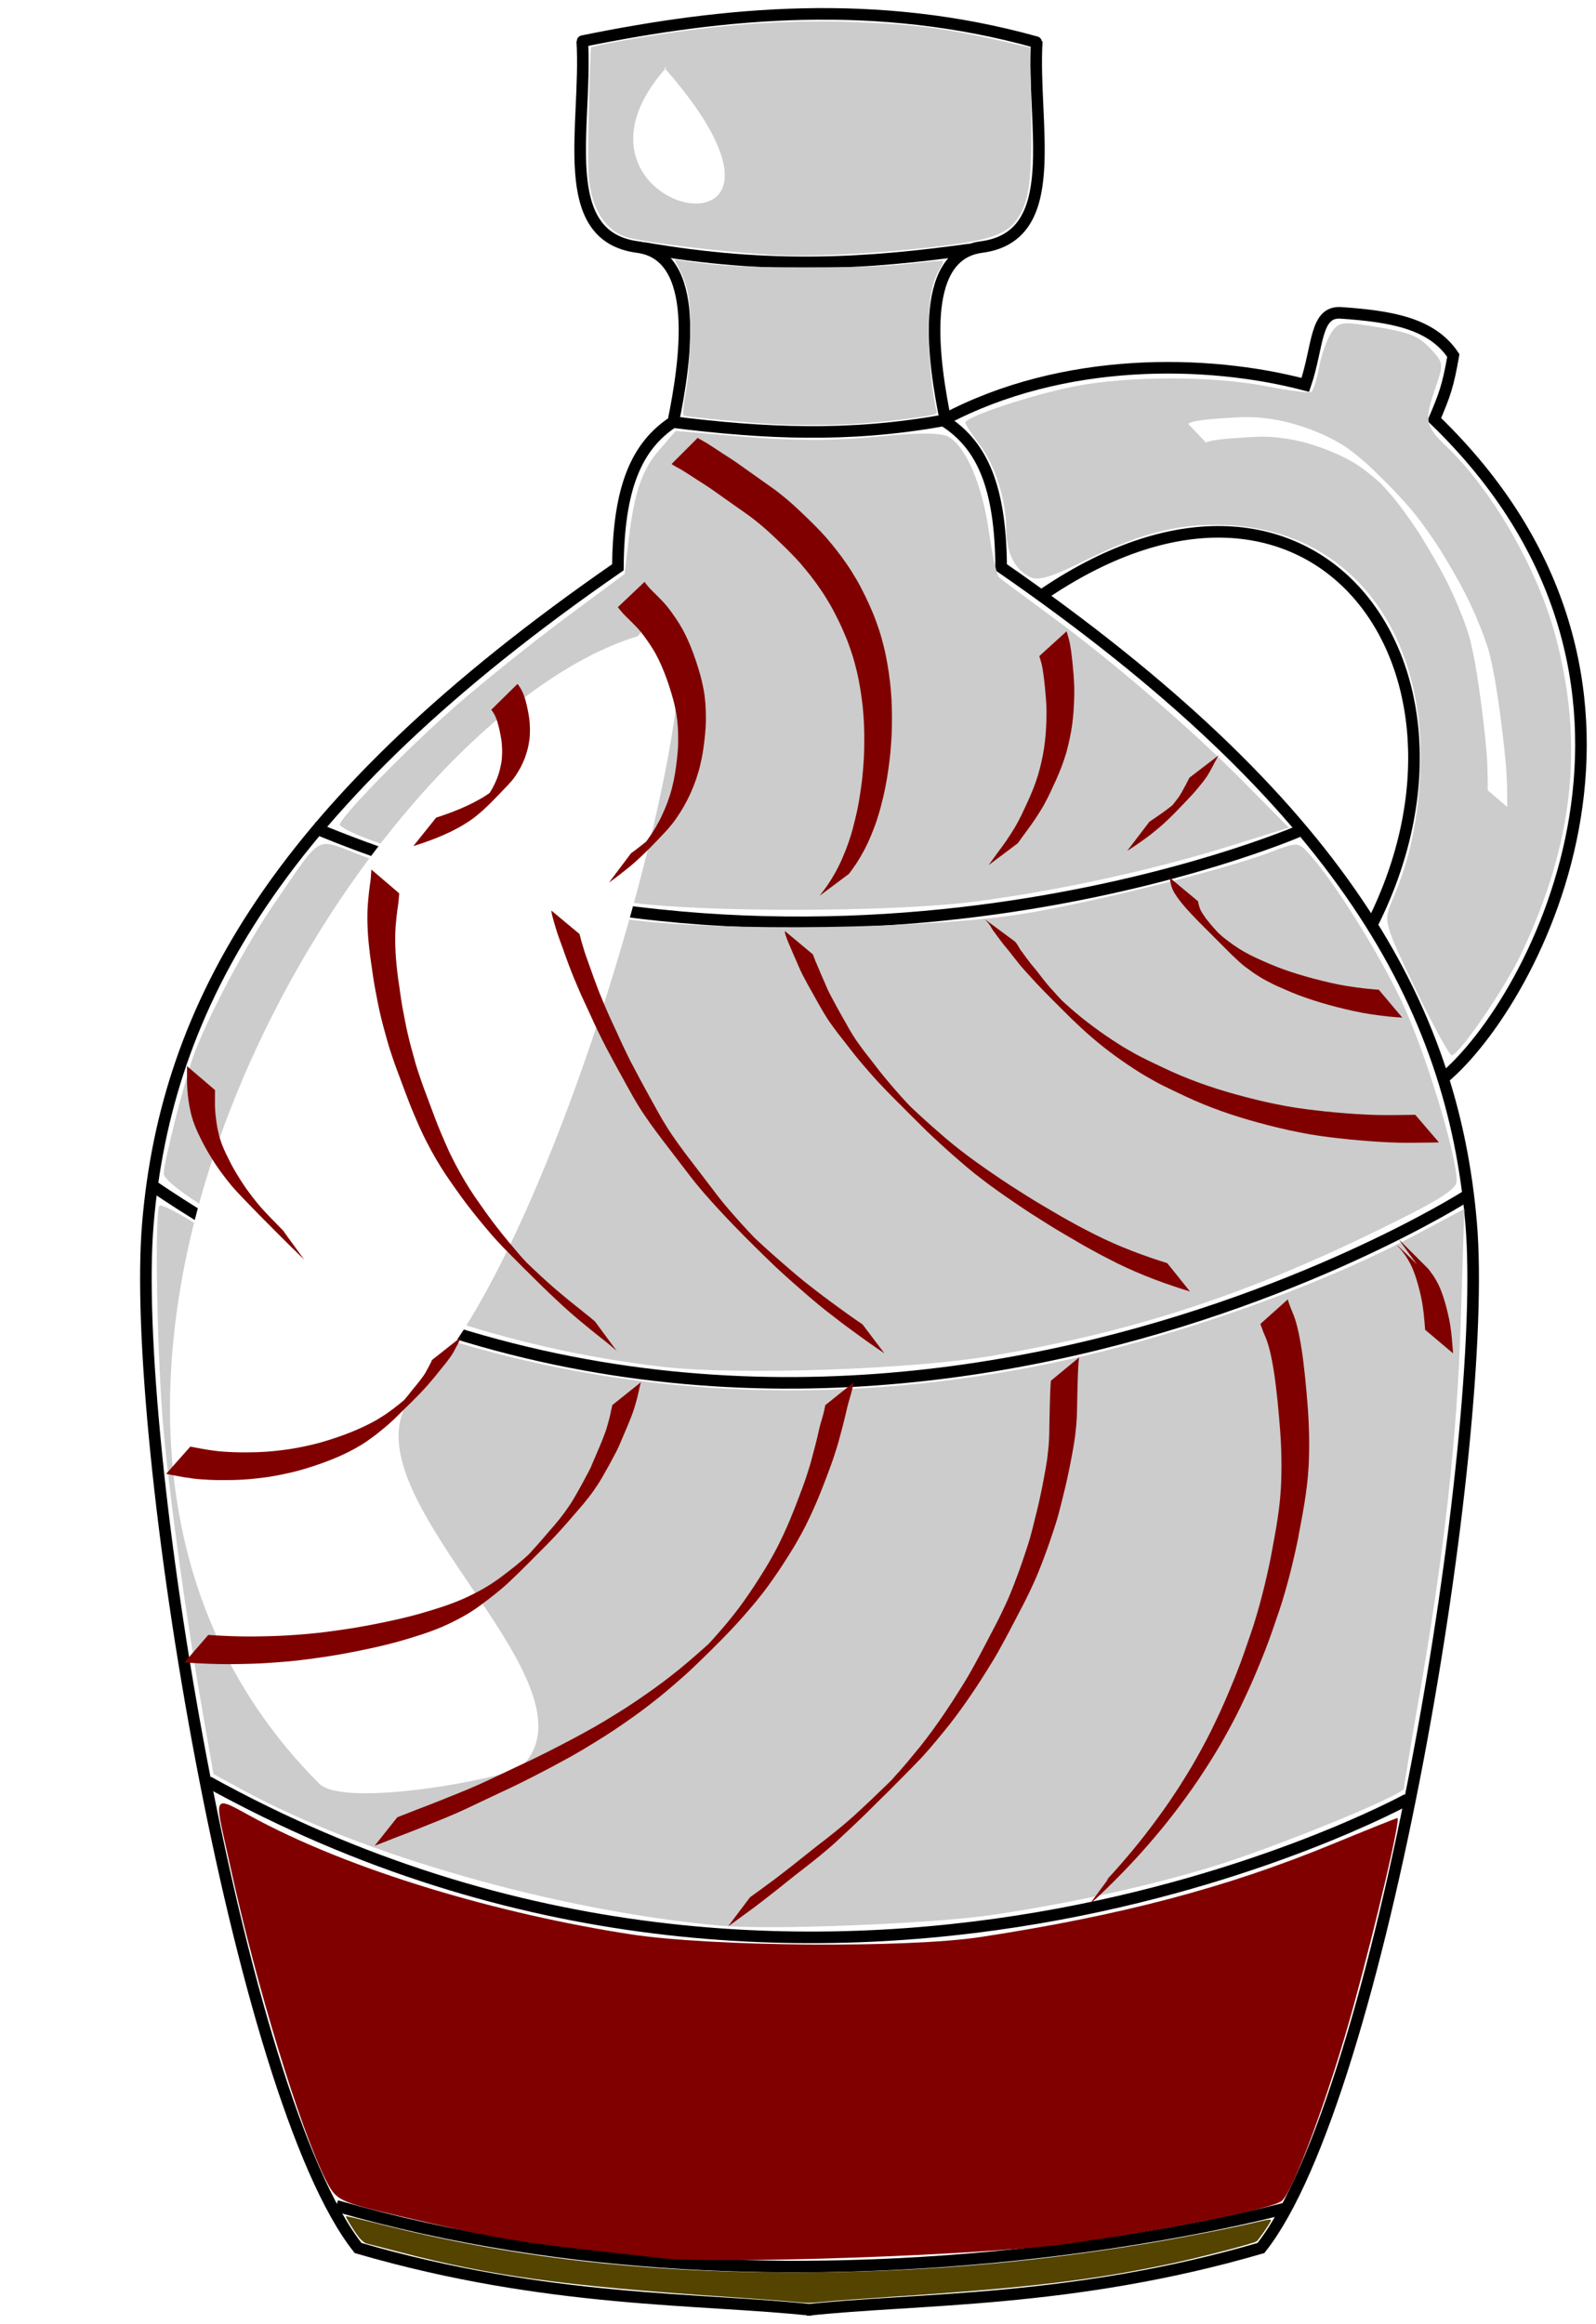
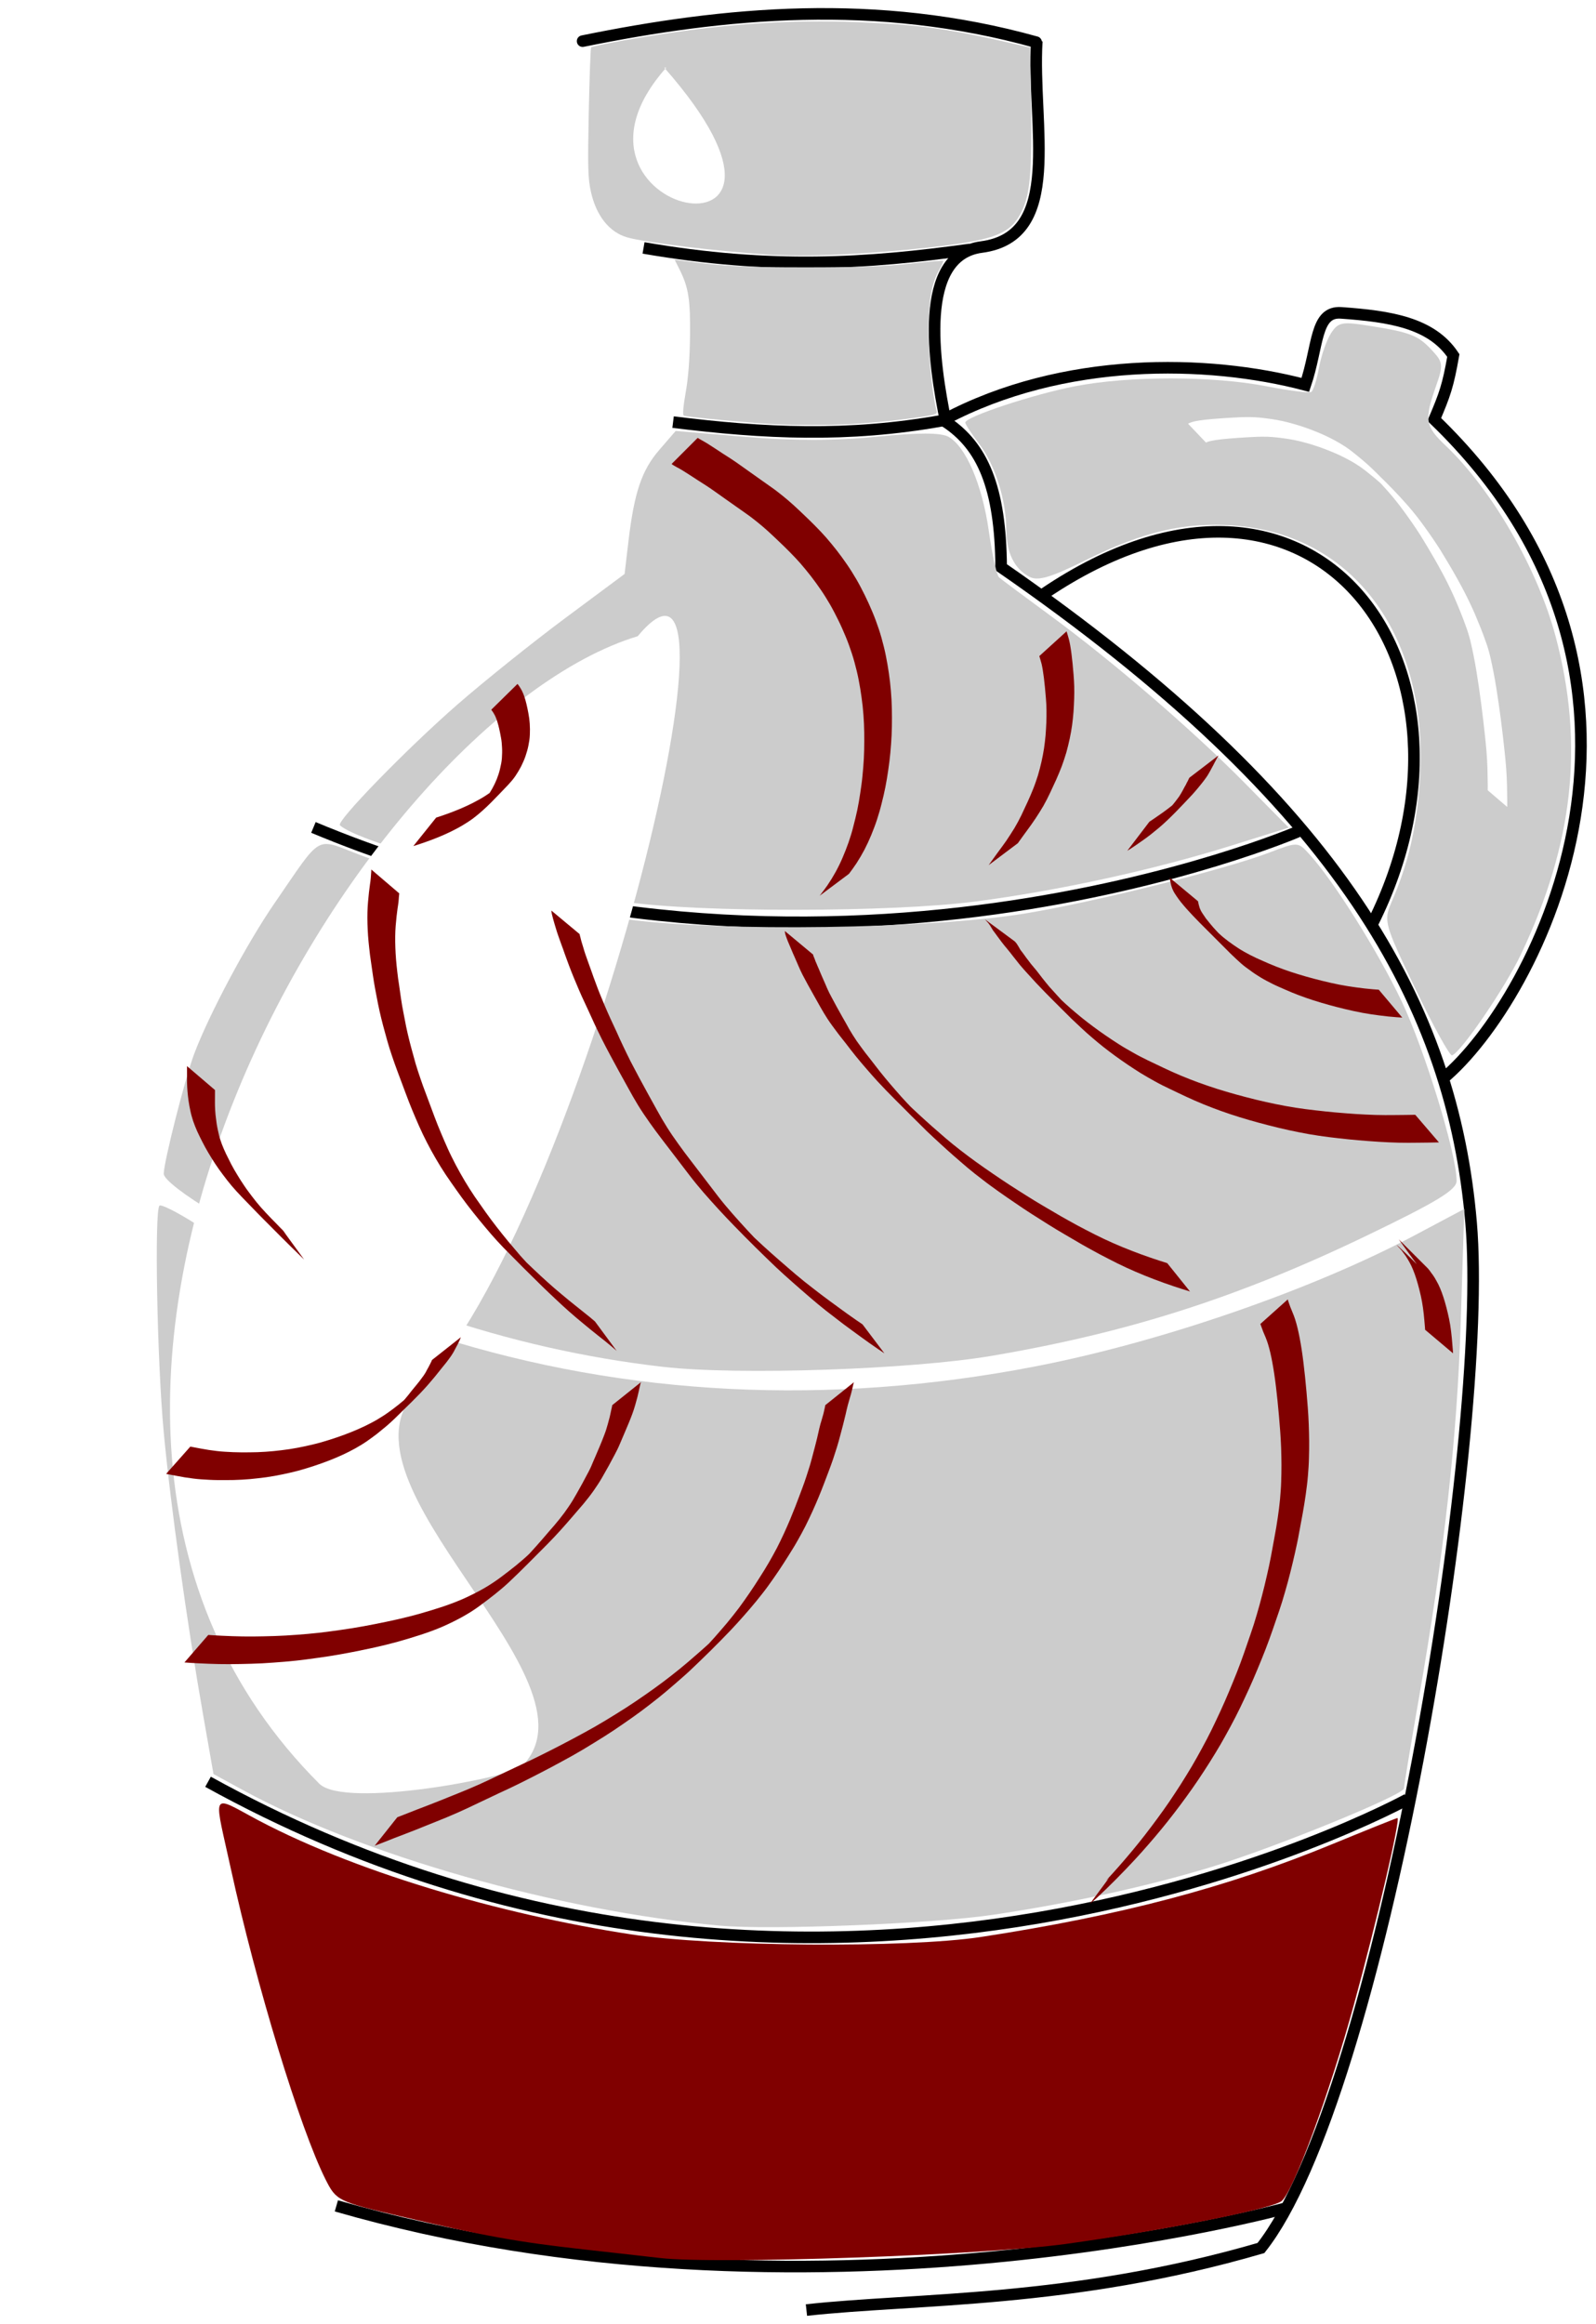
<svg xmlns="http://www.w3.org/2000/svg" version="1.1" viewBox="0 0 137.79 200.51">
  <defs>
    <filter id="c" x="-.318" y="-.138" width="1.635" height="1.275" color-interpolation-filters="sRGB">
      <feGaussianBlur stdDeviation="5.824" />
    </filter>
    <filter id="b" color-interpolation-filters="sRGB">
      <feGaussianBlur stdDeviation="0.918" />
    </filter>
    <filter id="a" x="-.439" y="-.133" width="1.879" height="1.266" color-interpolation-filters="sRGB">
      <feGaussianBlur stdDeviation="0.496" />
    </filter>
  </defs>
  <g transform="translate(-270.44 -135.97)">
    <g fill="none" stroke="#000" stroke-width="1px">
-       <path d="m320.71 139.51c0.437 7.316-2.355 16.844 4.78 17.776 5.512 0.72 4.133 9.919 3.077 15.081-3.157 2.083-4.729 5.625-4.782 12.548-29.44 20.349-38.978 37.93-40.572 56.556-1.595 18.626 7.818 75.441 18.145 88.456 16.419 4.78 29.743 4.312 39.176 5.353" />
      <path d="m359.95 139.51c-0.437 7.316 2.355 16.844-4.78 17.776-5.512 0.72-4.133 9.919-3.077 15.081 3.157 2.083 4.729 5.625 4.782 12.548 29.44 20.349 38.978 37.93 40.572 56.556 1.595 18.626-7.818 75.441-18.145 88.456-16.419 4.78-29.805 4.312-39.238 5.353" />
    </g>
    <path d="m320.74 139.52c12.238-2.494 25.384-3.754 39.151 0.087" fill="none" stroke="#000" stroke-linecap="round" stroke-width="1px" />
    <path d="m351.98 172.16c10.225-5.431 22.688-5.211 31.155-2.983 1.14-3.369 0.821-6.373 3.089-6.213 4.261 0.301 7.804 0.865 9.689 3.68-0.465 2.642-0.738 3.368-1.647 5.517 23.305 22.453 8.848 50.127 0.767 56.861" fill="none" stroke="#000" stroke-width="1px" />
    <path d="m360.62 187.17c23.318-15.74 39.354 6.398 28.347 28.411" fill="none" stroke="#000" stroke-width="1px" />
    <path d="m326 157.36c11.019 1.905 19.272 1.363 28.202 0.131" fill="none" stroke="#000" stroke-width="1px" />
    <path d="m328.55 172.39c7.832 0.969 15.073 1.334 23.234-0.126" fill="none" stroke="#000" stroke-width="1px" />
    <path d="m299.48 326.29c40.525 11.696 82.159 0.149 82.159 0.149" fill="none" stroke="#000" stroke-width="1px" />
    <path d="m297.5 207.36c43.571 18.214 85 0.357 85 0.357" fill="none" stroke="#000" stroke-width="1px" />
-     <path d="m283.47 238.18c55.558 37.881 113.52 1.01 113.52 1.01" fill="none" stroke="#000" stroke-width="1px" />
    <path d="m288.4 289.7c53.033 29.294 103.54 1.515 103.54 1.515" fill="none" stroke="#000" stroke-width="1px" />
    <path d="m392.65 221.31c-2.675-5.579-2.765-5.895-2.1-7.436 1.486-3.445 2.161-6.323 2.45-10.448 0.872-12.44-5.606-21.363-16.052-22.111-4.269-0.305-7.747 0.505-12.737 2.969-3.097 1.529-4.168 1.844-4.913 1.445-1.3-0.695-1.986-2.115-1.989-4.116-4e-3 -2.508-0.958-5.518-2.32-7.323-0.667-0.884-1.213-1.72-1.213-1.858 0-0.499 5.899-2.449 9.515-3.145 4.638-0.892 11.872-0.888 16.497 0.011 1.945 0.378 3.68 0.599 3.857 0.492 0.177-0.107 0.478-1.049 0.669-2.094 0.191-1.045 0.656-2.38 1.033-2.966 0.616-0.957 0.951-1.025 3.268-0.658 3.587 0.567 4.248 0.823 5.447 2.112 0.977 1.05 1 1.267 0.34 3.148-1.008 2.872-0.918 3.416 0.842 5.082 3.995 3.783 7.951 10.643 9.503 16.48 2.475 9.308 1.538 17.875-3.002 27.43-1.367 2.876-5.18 8.457-5.944 8.699-0.196 0.062-1.614-2.509-3.151-5.714z" fill="#ccc" />
    <path d="m324.48 213.79c-9.186-1.354-23.053-5.071-24.693-6.62-0.344-0.324 5.814-6.643 10.176-10.442 2.312-2.013 6.497-5.365 9.302-7.449l5.099-3.788 0.328-2.778c0.502-4.258 1.147-6.169 2.679-7.94l1.403-1.621 6.061 0.51c4.133 0.348 7.721 0.344 11.28-0.013 3.565-0.357 5.525-0.359 6.186-6e-3 1.508 0.807 2.938 4.13 3.509 8.152 0.287 2.021 0.685 3.817 0.885 3.992s2.183 1.651 4.405 3.28c5.436 3.985 12.324 9.916 16.867 14.524l3.735 3.788-4.96 1.55c-6.709 2.097-14.92 3.889-22.107 4.825-7.188 0.936-23.899 0.955-30.152 0.033z" fill="#ccc" />
    <path d="m327.76 253.91c-13.441-1.53-26.473-5.984-38.765-13.249-2.613-1.544-4.419-2.941-4.419-3.417 0-0.997 1.85-8.282 2.625-10.339 1.293-3.43 4.559-9.552 6.933-12.996 4.212-6.109 3.436-5.675 7.43-4.158 5.441 2.066 15.991 4.602 23.063 5.543 8.143 1.084 26.051 0.827 34.195-0.491 5.866-0.949 17.307-3.793 21.182-5.265 2.488-0.945 2.496-0.945 3.475 0.128 2.111 2.315 5.909 8.363 7.97 12.693 1.996 4.194 4.748 13.172 4.748 15.492 0 0.774-1.662 1.788-7.702 4.698-11.093 5.344-20.606 8.394-32.451 10.404-6.96 1.181-21.875 1.685-28.284 0.955z" fill="#ccc" />
    <path d="m332.56 302.11c-13.956-1.276-30.839-6.075-41.164-11.702l-2.525-1.376-0.886-5.049c-1.416-8.071-2.831-18.222-3.414-24.491-0.568-6.103-0.81-19.053-0.364-19.498 0.143-0.144 1.588 0.588 3.21 1.626 4.502 2.88 15.535 7.997 20.9 9.693 16.198 5.122 33.651 5.991 51.441 2.562 10.858-2.093 23.957-6.616 32.858-11.345l4.244-2.255-0.306 9.733c-0.315 10.025-1.42 19.933-3.63 32.576-0.697 3.989-1.268 7.445-1.268 7.681 0 0.57-11.254 5.158-16.7 6.808-5.46 1.654-11.985 3.082-18.711 4.095-5.196 0.782-19.299 1.343-23.684 0.943z" fill="#ccc" />
    <path d="m325.5 190.86c-24.134 7.328-59.775 66.725-27.5 99 2.203 2.203 16.563-0.563 17.5-1.5 7.42-7.42-17.064-24.436-9-32.5 14.049-14.049 29.9-78.08 19-65z" fill="#fff" filter="url(#c)" />
    <path d="m327.44 330.79c-0.977-0.115-3.947-0.45-6.599-0.744-5.715-0.633-8.556-1.147-15.877-2.869-5.32-1.252-5.497-1.339-6.41-3.152-2.213-4.396-5.987-16.766-8.187-26.837-1.371-6.275-1.77-6.439 1.553-4.608 8.797 4.847 21.82 8.57 32.981 10.282 6.96 1.068 23.9 1.198 30.203 0.232 12.133-1.859 21.241-4.263 30.354-8.012 3.014-1.24 5.547-2.254 5.629-2.254 0.295 0-1.791 8.94-3.76 16.108-2.106 7.669-5.235 16.154-6.25 16.947-0.871 0.681-10.189 2.529-18.612 3.691-7.022 0.969-30.271 1.776-35.025 1.215z" fill="#800000" />
-     <path d="m338.74 334.55c-0.556-0.056-3.169-0.247-5.808-0.426-13.875-0.937-20.162-1.805-28.095-3.877-1.354-0.354-2.591-0.671-2.748-0.705-0.157-0.034-0.448-0.269-0.646-0.521-0.45-0.571-1.197-1.782-1.135-1.839 0.025-0.023 1.353 0.288 2.95 0.692 11.15 2.821 22.542 4.159 35.44 4.16 10.776 1e-3 20.142-0.755 30.662-2.477 2.854-0.467 7.499-1.371 9.621-1.873 1.001-0.236 1.241-0.26 1.186-0.117-0.106 0.275-1.036 1.618-1.236 1.784-0.212 0.176-4.857 1.383-7.401 1.922-6.651 1.411-12.308 2.086-23.854 2.844-2.654 0.174-5.353 0.373-5.998 0.44-1.301 0.137-1.491 0.137-2.94-9e-3z" fill="#540" />
    <path d="m337.55 172.58c-1.955-0.078-7.899-0.632-8.084-0.753-0.099-0.065-0.03-0.864 0.171-1.984 0.224-1.246 0.35-2.863 0.375-4.821 0.04-3.187-0.123-4.242-0.894-5.781l-0.436-0.871 0.773 0.108c3.323 0.463 5.243 0.562 10.773 0.556 4.575-5e-3 6.749-0.083 8.819-0.318 1.511-0.171 2.78-0.279 2.82-0.239 0.04 0.04-0.088 0.345-0.285 0.678-0.711 1.206-0.984 2.748-0.976 5.511 7e-3 2.2 0.361 5.604 0.708 6.805 0.07 0.243-0.258 0.333-2.109 0.58-4.032 0.539-7.502 0.696-11.656 0.53z" fill="#ccc" />
    <path d="m336.75 157.94c-4.484-0.298-10.613-1.048-12.15-1.486-1.548-0.441-2.682-1.859-3.143-3.933-0.258-1.161-0.283-2.078-0.186-6.856 0.062-3.034 0.153-5.557 0.203-5.607 0.121-0.121 3.039-0.673 5.901-1.115 6.071-0.938 11.517-1.28 16.964-1.066 5.209 0.205 7.781 0.54 12.604 1.638l2.425 0.552 0.069 3.682c0.138 7.335-0.036 9.212-1.007 10.869-0.935 1.596-2.462 2.124-7.841 2.712-5.364 0.587-10.672 0.82-13.839 0.61z" fill="#ccc" />
    <path d="m310.23 251.34c-0.034 0.095-0.08 0.185-0.115 0.28-0.054 0.122-0.113 0.243-0.175 0.361-0.076 0.15-0.157 0.297-0.239 0.444-0.087 0.187-0.198 0.359-0.312 0.53-0.134 0.188-0.267 0.378-0.411 0.559-0.162 0.197-0.317 0.4-0.481 0.595-0.178 0.214-0.348 0.434-0.522 0.651-0.192 0.228-0.388 0.453-0.58 0.682-0.892 1.021-1.902 1.948-2.856 2.9-0.24 0.232-0.486 0.457-0.74 0.673-0.269 0.225-0.539 0.448-0.813 0.666-0.292 0.222-0.589 0.44-0.89 0.649-0.318 0.22-0.651 0.417-0.987 0.607-0.356 0.2-0.722 0.379-1.091 0.552-0.389 0.181-0.786 0.344-1.186 0.501-0.419 0.164-0.845 0.312-1.272 0.455-0.446 0.147-0.896 0.285-1.349 0.41-0.454 0.123-0.913 0.223-1.373 0.321-0.464 0.1-0.932 0.178-1.401 0.248-0.467 0.06-0.934 0.117-1.402 0.16-0.468 0.043-0.938 0.065-1.407 0.08-0.468 6e-3 -0.936 0.012-1.404 6e-3 -0.473-3e-3 -0.944-0.035-1.416-0.065-0.471-0.031-0.939-0.1-1.406-0.169-0.464-0.077-0.924-0.171-1.387-0.256-0.078-0.015-0.155-0.031-0.233-0.046l2.09-2.353c0.077 0.015 0.154 0.03 0.23 0.044 0.459 0.086 0.916 0.178 1.377 0.248 0.46 0.066 0.921 0.127 1.386 0.152 0.467 0.028 0.935 0.053 1.403 0.053 0.465 1e-3 0.929-1e-3 1.393-0.015 0.465-0.019 0.929-0.045 1.392-0.092 0.464-0.048 0.928-0.102 1.389-0.171 0.464-0.074 0.927-0.157 1.386-0.26 0.455-0.101 0.91-0.204 1.358-0.333 0.449-0.131 0.895-0.269 1.337-0.421 0.423-0.146 0.845-0.298 1.26-0.467 0.395-0.161 0.787-0.329 1.171-0.515 0.363-0.178 0.724-0.362 1.072-0.568 0.33-0.196 0.654-0.4 0.965-0.626 0.296-0.215 0.592-0.43 0.875-0.662 0.27-0.222 0.542-0.443 0.803-0.675 0.247-0.223 0.492-0.449 0.729-0.683-3.8 3.802-2.363 2.399-1.546 1.529 0.196-0.224 0.381-0.457 0.582-0.677 0.181-0.211 0.355-0.427 0.521-0.649 0.162-0.196 0.324-0.391 0.484-0.589 0.142-0.18 0.292-0.353 0.42-0.544 0.121-0.158 0.24-0.32 0.337-0.494 0.073-0.15 0.154-0.296 0.238-0.44 0.059-0.118 0.121-0.233 0.18-0.35 0.05-0.085 0.081-0.18 0.123-0.268l2.493-1.966z" fill="#800000" />
    <path d="m325.78 255.22c-0.047 0.097-0.061 0.203-0.085 0.307-0.041 0.144-0.066 0.291-0.098 0.437-0.041 0.185-0.086 0.369-0.13 0.554-0.058 0.222-0.121 0.443-0.183 0.665-0.073 0.258-0.155 0.513-0.248 0.764-0.1 0.275-0.209 0.546-0.321 0.816-0.119 0.289-0.241 0.577-0.365 0.864-0.133 0.305-0.262 0.613-0.392 0.919-0.131 0.321-0.289 0.63-0.452 0.937-0.168 0.324-0.344 0.645-0.518 0.966-0.194 0.35-0.392 0.698-0.592 1.045-0.219 0.378-0.462 0.74-0.711 1.097-0.271 0.386-0.565 0.756-0.865 1.121-0.33 0.387-0.665 0.771-0.996 1.157-0.341 0.399-0.689 0.791-1.04 1.181-0.351 0.387-0.71 0.766-1.077 1.138-1.107 1.105-2.195 2.231-3.337 3.301-0.396 0.371-0.813 0.718-1.237 1.056-0.434 0.34-0.87 0.677-1.316 1.001-0.464 0.342-0.954 0.645-1.457 0.926-0.554 0.305-1.122 0.581-1.699 0.838-0.615 0.266-1.245 0.492-1.881 0.702-0.66 0.215-1.325 0.414-1.994 0.602-0.663 0.184-1.331 0.346-2.002 0.497-0.655 0.145-1.312 0.277-1.97 0.407-0.652 0.131-1.309 0.241-1.965 0.348-0.644 0.099-1.291 0.187-1.937 0.273-0.64 0.089-1.284 0.149-1.928 0.206-0.636 0.056-1.274 0.095-1.912 0.135-0.624 0.033-1.248 0.045-1.873 0.06-0.615 0.019-1.231 0.012-1.846 4e-3 -0.601-0.011-1.201-0.038-1.802-0.067-0.396-0.017-0.791-0.043-1.186-0.074l2.056-2.372c0.393 0.028 0.786 0.052 1.179 0.069 0.597 0.028 1.195 0.052 1.792 0.06 0.612 6e-3 1.225 9e-3 1.837-0.011 0.621-0.015 1.243-0.029 1.863-0.067 0.635-0.041 1.271-0.081 1.905-0.14 0.64-0.059 1.28-0.124 1.917-0.214 0.644-0.087 1.288-0.175 1.929-0.278 0.654-0.109 1.307-0.222 1.957-0.354 0.656-0.131 1.311-0.264 1.963-0.412 0.666-0.154 1.331-0.318 1.988-0.506 0.665-0.191 1.327-0.391 1.983-0.611 0.629-0.216 1.252-0.449 1.857-0.725 0.57-0.265 1.133-0.545 1.678-0.859 0.493-0.292 0.973-0.605 1.431-0.95 0.441-0.329 0.876-0.666 1.305-1.01 0.417-0.343 0.827-0.696 1.217-1.07 0.901-0.861 2.798-2.76-1.059 1.085 0.366-0.372 0.735-0.741 1.085-1.128 0.354-0.386 0.702-0.777 1.045-1.174 0.33-0.386 0.66-0.772 0.996-1.152 0.304-0.357 0.599-0.721 0.878-1.098 0.251-0.352 0.501-0.705 0.724-1.076 0.207-0.341 0.4-0.69 0.595-1.037 0.181-0.316 0.351-0.637 0.52-0.959 0.161-0.302 0.33-0.601 0.468-0.915 0.13-0.306 0.256-0.614 0.392-0.917 0.119-0.288 0.244-0.573 0.366-0.86 0.108-0.27 0.227-0.535 0.325-0.808 0.094-0.246 0.19-0.491 0.26-0.744 0.067-0.217 0.128-0.437 0.185-0.657 0.054-0.178 0.096-0.361 0.135-0.543 0.035-0.146 0.065-0.291 0.093-0.438 0.028-0.108 0.051-0.216 0.068-0.327l2.479-1.983z" fill="#800000" />
    <path d="m344.17 255.22c-0.047 0.097-0.061 0.203-0.085 0.307-0.039 0.143-0.066 0.289-0.102 0.433-0.042 0.192-0.101 0.379-0.156 0.568-0.063 0.228-0.132 0.455-0.194 0.683-0.072 0.266-0.127 0.536-0.19 0.804-0.067 0.295-0.144 0.588-0.217 0.882-0.083 0.315-0.164 0.63-0.25 0.945-0.086 0.335-0.181 0.668-0.282 0.999-0.11 0.343-0.218 0.686-0.332 1.027-0.12 0.352-0.249 0.701-0.38 1.05-0.135 0.362-0.275 0.722-0.411 1.083-0.142 0.378-0.295 0.751-0.447 1.125-0.167 0.406-0.344 0.808-0.525 1.209-0.194 0.428-0.397 0.852-0.606 1.273-0.216 0.429-0.447 0.849-0.684 1.266-0.249 0.447-0.522 0.881-0.794 1.315-0.279 0.445-0.564 0.887-0.856 1.323-0.298 0.441-0.603 0.877-0.915 1.308-0.325 0.448-0.672 0.879-1.02 1.31-0.349 0.428-0.713 0.844-1.076 1.26-0.376 0.429-0.761 0.849-1.153 1.263-1.123 1.176-2.284 2.316-3.465 3.433-0.433 0.407-0.887 0.791-1.333 1.183-0.458 0.404-0.929 0.794-1.403 1.179-0.487 0.389-0.982 0.768-1.48 1.143-0.512 0.378-1.032 0.746-1.558 1.106-0.549 0.386-1.111 0.754-1.677 1.113-0.596 0.372-1.193 0.742-1.795 1.103-0.601 0.36-1.214 0.7-1.831 1.032-0.601 0.337-1.215 0.649-1.825 0.97-0.6 0.314-1.207 0.615-1.813 0.919-0.598 0.302-1.208 0.58-1.816 0.862-0.6 0.284-1.199 0.571-1.8 0.853-0.588 0.287-1.182 0.561-1.779 0.827-0.597 0.265-1.201 0.513-1.808 0.754-0.598 0.245-1.199 0.482-1.798 0.722-0.595 0.236-1.195 0.461-1.793 0.69-0.577 0.228-1.149 0.464-1.732 0.676l1.952-2.457c0.579-0.218 1.15-0.454 1.728-0.676 0.597-0.229 1.196-0.453 1.789-0.693 0.599-0.24 1.2-0.478 1.798-0.722 0.604-0.244 1.204-0.494 1.798-0.762 0.595-0.269 1.186-0.548 1.775-0.83 0.6-0.284 1.199-0.57 1.801-0.851 0.607-0.281 1.212-0.565 1.808-0.867 0.604-0.304 1.21-0.605 1.808-0.921 0.61-0.318 1.218-0.639 1.821-0.971 0.613-0.335 1.222-0.677 1.819-1.04 0.6-0.364 1.197-0.733 1.789-1.109 0.564-0.364 1.121-0.737 1.67-1.123 0.522-0.364 1.04-0.732 1.548-1.115 0.495-0.377 0.989-0.756 1.471-1.151 0.471-0.389 0.939-0.781 1.396-1.187 0.447-0.391 0.896-0.779 1.323-1.191 0.215-0.204 0.429-0.409 0.641-0.615 0.071-0.069 0.281-0.277 0.211-0.207-4.115 4.132-2.422 2.428-1.773 1.775 0.392-0.412 0.783-0.824 1.159-1.251 0.365-0.413 0.726-0.831 1.083-1.251 0.35-0.427 0.697-0.856 1.028-1.297 0.317-0.425 0.621-0.861 0.921-1.298 0.298-0.431 0.583-0.871 0.862-1.314 0.274-0.429 0.546-0.86 0.801-1.301 0.236-0.415 0.474-0.829 0.693-1.253 0.213-0.416 0.417-0.837 0.613-1.262 0.182-0.397 0.36-0.796 0.529-1.198 0.155-0.37 0.304-0.744 0.451-1.118 0.14-0.359 0.271-0.722 0.411-1.081 0.131-0.346 0.262-0.692 0.385-1.042 0.12-0.338 0.225-0.68 0.335-1.021 0.108-0.325 0.206-0.654 0.291-0.987 0.083-0.314 0.17-0.627 0.249-0.942 0.079-0.29 0.147-0.583 0.221-0.875 0.064-0.269 0.122-0.538 0.184-0.808 0.056-0.23 0.115-0.46 0.189-0.685 0.048-0.187 0.104-0.372 0.159-0.558 0.033-0.144 0.074-0.286 0.099-0.432 0.028-0.108 0.051-0.216 0.068-0.327l2.479-1.983z" fill="#800000" />
-     <path d="m363.61 253.08c-0.022 0.104-0.034 0.209-0.044 0.314-0.015 0.157-0.024 0.315-0.033 0.473-0.012 0.209-0.021 0.418-0.029 0.628-0.01 0.256-0.018 0.511-0.026 0.767-9e-3 0.298-0.016 0.596-0.023 0.893-8e-3 0.336-0.015 0.672-0.021 1.008-5e-3 0.371-0.013 0.742-0.029 1.113-0.018 0.399-0.058 0.797-0.101 1.194-0.041 0.436-0.109 0.868-0.182 1.299-0.079 0.463-0.167 0.923-0.255 1.384-0.091 0.484-0.198 0.964-0.301 1.446-0.106 0.495-0.228 0.987-0.35 1.478-0.125 0.509-0.251 1.018-0.386 1.524-0.142 0.534-0.317 1.059-0.49 1.584-0.184 0.556-0.373 1.11-0.573 1.66-0.213 0.59-0.44 1.175-0.675 1.756-0.245 0.606-0.517 1.2-0.8 1.789-0.28 0.586-0.58 1.162-0.883 1.736-0.296 0.564-0.586 1.131-0.886 1.694-0.301 0.562-0.603 1.123-0.915 1.679-0.313 0.559-0.655 1.101-0.994 1.644-0.336 0.538-0.676 1.073-1.029 1.6-0.346 0.516-0.697 1.028-1.059 1.533-0.361 0.506-0.736 1.003-1.118 1.494-0.387 0.486-0.784 0.965-1.18 1.443-0.395 0.48-0.806 0.945-1.225 1.404-1.441 1.521-5.793 5.828-1.298 1.336-1.163 1.162-2.318 2.331-3.493 3.481-0.433 0.423-0.873 0.838-1.311 1.255-0.435 0.413-0.878 0.817-1.317 1.226-0.444 0.41-0.91 0.794-1.374 1.18-0.465 0.378-0.933 0.754-1.411 1.117-0.474 0.359-0.936 0.733-1.402 1.103-0.459 0.371-0.92 0.739-1.387 1.099-0.459 0.36-0.917 0.72-1.384 1.069-0.467 0.339-0.929 0.687-1.397 1.025-0.302 0.227-0.611 0.444-0.924 0.657 0 0 1.892-2.507 1.892-2.507 0.308-0.216 0.613-0.437 0.917-0.66 0.466-0.341 0.929-0.684 1.393-1.028 0.463-0.353 0.92-0.714 1.38-1.071 0.464-0.364 0.925-0.731 1.384-1.101 0.465-0.371 0.933-0.739 1.406-1.1 0.473-0.367 0.94-0.742 1.4-1.124 0.461-0.388 0.924-0.775 1.361-1.19 0.44-0.408 0.88-0.814 1.314-1.227 0.439-0.415 0.874-0.836 1.307-1.258 0.216-0.214 0.433-0.427 0.649-0.641 0.072-0.072 0.289-0.288 0.217-0.215-0.585 0.586-2.791 2.794-1.756 1.757 0.802-0.803 1.605-1.607 2.407-2.41 0.073-0.073 0.292-0.292 0.219-0.219-0.656 0.658-1.313 1.315-1.97 1.972-0.709 0.709 1.375-1.357 0.648-0.671 0.424-0.452 0.838-0.914 1.235-1.39 0.399-0.476 0.792-0.957 1.186-1.436 0.386-0.485 0.761-0.98 1.126-1.482 0.362-0.504 0.724-1.008 1.065-1.527 0.359-0.522 0.699-1.055 1.037-1.591 0.337-0.543 0.685-1.079 1.001-1.634 0.318-0.551 0.62-1.111 0.92-1.673 0.303-0.56 0.596-1.126 0.888-1.692 0.303-0.573 0.609-1.144 0.89-1.729 0.287-0.583 0.564-1.172 0.812-1.773 0.238-0.577 0.469-1.158 0.68-1.746 0.204-0.546 0.394-1.097 0.577-1.65 0.172-0.522 0.353-1.041 0.499-1.57 0.142-0.503 0.266-1.01 0.39-1.517 0.122-0.489 0.245-0.978 0.357-1.469 0.101-0.48 0.209-0.959 0.305-1.44 0.086-0.459 0.174-0.918 0.257-1.378 0.072-0.427 0.151-0.853 0.191-1.284 0.044-0.392 0.091-0.785 0.11-1.179 0.024-0.367 0.032-0.735 0.035-1.103 6e-3 -0.336 0.011-0.671 0.018-1.007 6e-3 -0.298 0.012-0.595 0.02-0.893 6e-3 -0.256 0.013-0.511 0.022-0.767 7e-3 -0.21 0.014-0.419 0.023-0.629 7e-3 -0.159 0.015-0.319 0.024-0.478 7e-3 -0.111 0.014-0.223 0.025-0.333l2.448-2.022z" fill="#800000" />
    <path d="m381.62 248.08c0.014 0.088 0.051 0.17 0.076 0.255 0.046 0.127 0.092 0.255 0.136 0.382 0.06 0.162 0.127 0.321 0.195 0.48 0.088 0.199 0.161 0.404 0.229 0.611 0.08 0.246 0.146 0.497 0.208 0.749 0.071 0.29 0.13 0.582 0.187 0.874 0.063 0.328 0.117 0.659 0.169 0.989 0.058 0.369 0.106 0.74 0.152 1.111 0.05 0.406 0.095 0.813 0.138 1.22 0.045 0.434 0.086 0.869 0.125 1.304 0.041 0.46 0.077 0.919 0.113 1.379 0.039 0.475 0.06 0.952 0.082 1.428 0.019 0.484 0.029 0.969 0.035 1.453 6e-3 0.489-6e-3 0.977-0.018 1.465-0.01 0.509-0.048 1.016-0.089 1.523-0.043 0.536-0.113 1.069-0.186 1.602-0.078 0.561-0.171 1.119-0.271 1.676-0.106 0.562-0.211 1.123-0.312 1.686-0.099 0.57-0.225 1.135-0.351 1.7-0.126 0.562-0.26 1.122-0.402 1.68-0.138 0.555-0.29 1.107-0.449 1.657-0.155 0.555-0.329 1.104-0.511 1.651-0.185 0.551-0.376 1.099-0.567 1.648-0.192 0.564-0.401 1.122-0.614 1.679-0.22 0.568-0.451 1.131-0.685 1.693-0.235 0.568-0.479 1.132-0.733 1.692-0.254 0.554-0.512 1.107-0.778 1.656-0.259 0.537-0.535 1.065-0.816 1.591-0.279 0.517-0.563 1.031-0.856 1.54-0.304 0.524-0.624 1.039-0.944 1.553-0.324 0.513-0.656 1.021-0.994 1.525-0.335 0.499-0.684 0.988-1.036 1.475-0.344 0.479-0.702 0.948-1.06 1.417-0.352 0.461-0.715 0.913-1.083 1.361-0.364 0.449-0.742 0.886-1.12 1.322-0.373 0.432-0.755 0.856-1.141 1.276-1.081 1.163-2.195 2.297-3.361 3.376-0.183 0.169-0.375 0.33-0.567 0.489l1.87-2.53c0.187-0.162 0.373-0.325 0.552-0.496 0.787-0.753 1.955-1.943-1.614 1.628-0.64 0.641 1.244-1.225 0.587-0.61 0.386-0.42 0.773-0.838 1.147-1.269 0.376-0.437 0.759-0.869 1.124-1.316 0.368-0.448 0.737-0.894 1.09-1.353 0.357-0.469 0.721-0.933 1.065-1.411 0.356-0.483 0.705-0.97 1.044-1.465 0.34-0.502 0.672-1.008 1-1.517 0.322-0.511 0.64-1.025 0.949-1.544 0.297-0.505 0.583-1.016 0.862-1.532 0.285-0.521 0.562-1.047 0.825-1.581 0.267-0.547 0.529-1.097 0.784-1.65 0.254-0.558 0.505-1.117 0.739-1.683 0.232-0.561 0.467-1.121 0.689-1.686 0.215-0.554 0.427-1.109 0.619-1.67 0.193-0.547 0.382-1.096 0.569-1.645 0.186-0.542 0.364-1.088 0.52-1.64 0.159-0.548 0.318-1.096 0.455-1.649 0.143-0.556 0.284-1.113 0.408-1.674 0.13-0.56 0.254-1.123 0.36-1.688 0.099-0.563 0.202-1.126 0.31-1.687 0.105-0.553 0.198-1.108 0.279-1.665 0.077-0.527 0.146-1.056 0.196-1.587 0.042-0.502 0.085-1.004 0.099-1.508 0.013-0.486 0.028-0.971 0.025-1.457-9.4e-4 -0.481-0.015-0.963-0.028-1.444-0.022-0.474-0.041-0.948-0.077-1.42-0.035-0.459-0.071-0.917-0.112-1.375-0.038-0.433-0.078-0.866-0.123-1.299-0.042-0.405-0.086-0.81-0.135-1.214-0.045-0.368-0.092-0.736-0.148-1.102-0.05-0.327-0.102-0.654-0.163-0.979-0.054-0.288-0.111-0.575-0.179-0.861-0.059-0.245-0.12-0.489-0.195-0.729-0.063-0.198-0.129-0.396-0.211-0.587-0.07-0.162-0.142-0.324-0.207-0.489-0.051-0.126-0.093-0.255-0.141-0.383-0.038-0.092-0.066-0.19-0.103-0.283l2.366-2.117z" fill="#800000" />
    <path d="m373.87 213.73c0.013 0.09 0.041 0.175 0.056 0.266 0.041 0.121 0.057 0.245 0.108 0.362 0.053 0.144 0.128 0.281 0.214 0.407 0.1 0.153 0.201 0.306 0.308 0.455 0.138 0.159 0.259 0.332 0.398 0.49 0.146 0.187 0.311 0.358 0.469 0.535 0.18 0.19 0.353 0.386 0.54 0.568 0.193 0.208 0.391 0.411 0.594 0.61 1.728 1.781-7.372-7.425 0.315 0.32 0.697 0.702-1.399-1.4-2.098-2.099-0.073-0.073 0.147 0.146 0.222 0.217 0.23 0.226 0.465 0.446 0.701 0.666 0.247 0.234 0.513 0.446 0.784 0.65 0.289 0.214 0.583 0.42 0.885 0.615 0.32 0.206 0.654 0.39 0.991 0.567 0.358 0.187 0.727 0.352 1.096 0.514 0.384 0.174 0.773 0.337 1.165 0.493 0.412 0.163 0.83 0.31 1.25 0.452 0.44 0.148 0.885 0.281 1.331 0.409 0.466 0.133 0.935 0.254 1.405 0.371 0.483 0.121 0.97 0.228 1.458 0.326 0.483 0.096 0.97 0.17 1.458 0.237 0.488 0.07 0.978 0.123 1.469 0.165 0.326 0.026 0.163 0.014 0.487 0.036 0 0 2.028 2.405 2.028 2.405-0.328-0.018-0.164-8e-3 -0.492-0.032-0.495-0.038-0.99-0.085-1.482-0.154-0.492-0.065-0.984-0.134-1.473-0.226-0.492-0.095-0.983-0.196-1.469-0.316-0.473-0.114-0.945-0.232-1.413-0.363-0.449-0.126-0.897-0.256-1.341-0.399-0.424-0.138-0.846-0.281-1.262-0.44-0.396-0.152-0.789-0.309-1.175-0.483-0.37-0.167-0.746-0.32-1.109-0.503-0.343-0.171-0.684-0.349-1.012-0.548-0.308-0.188-0.612-0.384-0.9-0.602-0.281-0.196-0.556-0.4-0.813-0.628-0.24-0.215-0.476-0.435-0.709-0.659-0.074-0.072-0.151-0.141-0.224-0.215-7.618-7.597 5.218 5.198-2.631-2.634-0.199-0.204-0.395-0.41-0.593-0.613-0.179-0.192-0.358-0.385-0.533-0.58-0.16-0.177-0.311-0.363-0.463-0.547-0.13-0.17-0.267-0.335-0.382-0.515-0.101-0.157-0.211-0.309-0.294-0.477-0.069-0.149-0.134-0.3-0.176-0.459-0.029-0.131-0.064-0.261-0.087-0.394-0.021-0.094-0.036-0.187-0.043-0.283l2.44 2.032z" fill="#800000" />
    <path d="m358.04 217.19c0.077 0.056 0.119 0.142 0.183 0.21 0.068 0.111 0.142 0.217 0.205 0.331 0.072 0.147 0.164 0.281 0.273 0.404 0.12 0.153 0.225 0.316 0.342 0.472 0.142 0.171 0.266 0.356 0.404 0.53 0.157 0.19 0.319 0.377 0.476 0.568 0.17 0.22 0.34 0.441 0.51 0.661 0.195 0.242 0.387 0.487 0.588 0.724 0.226 0.249 0.451 0.499 0.678 0.749 0.258 0.273 0.504 0.557 0.764 0.828 0.838 0.88 2.429 2.454-1.386-1.367 0.285 0.28 0.578 0.554 0.869 0.827 0.297 0.282 0.598 0.559 0.906 0.829 0.316 0.275 0.638 0.543 0.962 0.809 0.334 0.269 0.673 0.531 1.018 0.786 0.35 0.263 0.71 0.514 1.069 0.764 0.37 0.253 0.744 0.5 1.122 0.741 0.395 0.257 0.807 0.487 1.217 0.72 0.424 0.245 0.861 0.468 1.301 0.682 0.461 0.225 0.925 0.442 1.388 0.661 0.482 0.23 0.97 0.446 1.462 0.654 0.502 0.212 1.012 0.407 1.523 0.596 0.523 0.192 1.051 0.37 1.581 0.541 0.549 0.175 1.104 0.335 1.659 0.49 0.566 0.158 1.135 0.303 1.705 0.444 0.572 0.144 1.148 0.268 1.725 0.387 0.571 0.12 1.145 0.222 1.721 0.312 0.565 0.09 1.133 0.159 1.702 0.225 0.572 0.066 1.144 0.128 1.717 0.18 0.575 0.049 1.151 0.096 1.727 0.135 0.574 0.038 1.148 0.064 1.722 0.083 0.572 0.019 1.145 0.014 1.718 9e-3 0.578-5e-3 1.157-9e-3 1.735-0.022l2.045 2.382c-0.579 0.015-1.159 0.021-1.738 0.026-0.576 6e-3 -1.152 0.014-1.728-7.4e-4 -0.577-0.018-1.154-0.039-1.73-0.077-0.578-0.035-1.155-0.083-1.733-0.13-0.575-0.049-1.15-0.108-1.724-0.174-0.571-0.065-1.143-0.13-1.711-0.218-0.58-0.087-1.159-0.183-1.733-0.303-0.58-0.117-1.16-0.237-1.735-0.379-0.572-0.139-1.144-0.282-1.712-0.438-0.558-0.153-1.115-0.311-1.667-0.482-0.534-0.166-1.065-0.342-1.591-0.531-0.515-0.186-1.028-0.378-1.534-0.586-0.495-0.205-0.988-0.416-1.472-0.644-0.463-0.218-0.928-0.434-1.389-0.659-0.445-0.21-0.888-0.426-1.317-0.668-0.412-0.232-0.827-0.46-1.228-0.709-0.38-0.24-0.759-0.481-1.13-0.734-0.364-0.245-0.723-0.498-1.079-0.756-0.344-0.257-0.692-0.509-1.027-0.778-0.329-0.26-0.652-0.529-0.97-0.803-0.314-0.264-0.618-0.54-0.918-0.819-0.289-0.277-0.583-0.549-0.874-0.823-1.01-1.01-2.035-2.004-3.014-3.045-0.254-0.278-0.508-0.555-0.762-0.833-0.227-0.251-0.457-0.5-0.671-0.762-0.196-0.243-0.393-0.486-0.583-0.734-0.17-0.22-0.339-0.441-0.519-0.653-0.161-0.19-0.319-0.382-0.469-0.58-0.132-0.18-0.27-0.357-0.4-0.538-0.111-0.16-0.231-0.313-0.347-0.469-0.089-0.14-0.167-0.287-0.259-0.426-0.074-0.103-0.141-0.21-0.233-0.298-0.056-0.075-0.133-0.13-0.184-0.21l2.553 1.887z" fill="#800000" />
    <path d="m340.64 218.33c9.2e-4 0.09 0.054 0.157 0.079 0.24 0.051 0.111 0.087 0.228 0.129 0.343 0.065 0.145 0.13 0.29 0.187 0.438 0.083 0.176 0.154 0.357 0.229 0.537 0.084 0.212 0.185 0.416 0.272 0.626 0.11 0.239 0.21 0.482 0.313 0.724 0.118 0.257 0.238 0.514 0.377 0.76 0.145 0.275 0.291 0.548 0.441 0.82 0.173 0.313 0.353 0.622 0.523 0.937 0.2 0.334 0.382 0.678 0.572 1.017 0.205 0.345 0.416 0.687 0.642 1.019 0.241 0.349 0.501 0.684 0.752 1.026 0.274 0.356 0.562 0.701 0.83 1.062 0.281 0.367 0.566 0.731 0.862 1.086 0.296 0.367 0.61 0.718 0.916 1.075 0.312 0.36 0.626 0.716 0.954 1.062 0.84 0.906 2.653 2.691-1.176-1.143 0.791 0.791 1.583 1.581 2.373 2.373 1.644 1.647-2.98-2.966-1.303-1.301 0.367 0.361 0.745 0.71 1.122 1.06 0.386 0.358 0.777 0.709 1.169 1.059 0.401 0.351 0.802 0.702 1.206 1.05 0.414 0.35 0.835 0.693 1.265 1.024 0.453 0.353 0.915 0.694 1.381 1.03 0.466 0.338 0.94 0.665 1.416 0.99 0.47 0.325 0.948 0.64 1.425 0.954 0.476 0.311 0.958 0.614 1.439 0.916 0.48 0.305 0.967 0.599 1.457 0.889 0.492 0.291 0.985 0.58 1.479 0.867 0.495 0.282 0.992 0.56 1.493 0.832 0.503 0.268 1.009 0.53 1.518 0.788 0.511 0.259 1.032 0.499 1.555 0.733 0.53 0.236 1.068 0.454 1.607 0.665 0.547 0.214 1.1 0.411 1.655 0.604 0.468 0.161 0.94 0.312 1.413 0.46 0 0 1.965 2.446 1.965 2.446-0.475-0.146-0.949-0.294-1.42-0.454-0.558-0.189-1.115-0.384-1.665-0.595-0.543-0.209-1.085-0.424-1.618-0.656-0.527-0.23-1.052-0.467-1.567-0.723-0.512-0.255-1.018-0.519-1.525-0.782-0.504-0.269-1.002-0.548-1.5-0.826-0.496-0.284-0.989-0.574-1.481-0.866-0.493-0.286-0.982-0.58-1.464-0.883-0.481-0.305-0.965-0.605-1.444-0.913-0.479-0.313-0.959-0.625-1.429-0.952-0.479-0.322-0.953-0.65-1.423-0.984-0.465-0.337-0.936-0.667-1.386-1.024-0.436-0.326-0.859-0.667-1.278-1.014-0.408-0.344-0.807-0.697-1.211-1.045-0.395-0.347-0.788-0.697-1.173-1.056-0.383-0.345-0.755-0.701-1.131-1.053-1.358-1.327-5.554-5.57-1.071-1.069-1.078-1.079-2.177-2.138-3.212-3.259-0.322-0.352-0.636-0.711-0.947-1.072-0.309-0.356-0.616-0.714-0.912-1.081-0.291-0.361-0.577-0.726-0.856-1.096-0.275-0.356-0.565-0.701-0.829-1.066-0.254-0.343-0.513-0.682-0.744-1.04-0.219-0.34-0.432-0.685-0.628-1.039-0.188-0.342-0.383-0.679-0.573-1.019-0.176-0.313-0.353-0.625-0.525-0.94-0.148-0.274-0.296-0.549-0.441-0.825-0.128-0.257-0.25-0.517-0.362-0.781-0.105-0.242-0.207-0.485-0.314-0.725-0.094-0.209-0.187-0.417-0.273-0.629-0.077-0.18-0.152-0.36-0.229-0.54-0.065-0.148-0.128-0.297-0.181-0.45-0.043-0.118-0.087-0.236-0.122-0.357-0.031-0.093-0.033-0.188-0.043-0.285l2.44 2.032z" fill="#800000" />
    <path d="m320.48 216.56c0.014 0.088 0.034 0.175 0.063 0.26 0.028 0.135 0.069 0.267 0.102 0.401 0.055 0.166 0.102 0.335 0.154 0.502 0.058 0.203 0.117 0.406 0.188 0.604 0.083 0.225 0.158 0.453 0.24 0.678 0.097 0.273 0.201 0.543 0.295 0.818 0.1 0.31 0.221 0.613 0.333 0.919 0.112 0.326 0.245 0.644 0.368 0.966 0.14 0.349 0.292 0.692 0.432 1.041 0.16 0.369 0.317 0.739 0.486 1.104 0.177 0.384 0.358 0.766 0.535 1.149 0.184 0.414 0.37 0.828 0.568 1.236 0.206 0.443 0.425 0.878 0.642 1.316 0.236 0.452 0.472 0.903 0.713 1.352 0.249 0.466 0.507 0.928 0.758 1.394 0.271 0.479 0.534 0.963 0.8 1.446 0.275 0.506 0.567 1.002 0.873 1.49 0.315 0.501 0.653 0.986 0.999 1.466 0.351 0.496 0.719 0.979 1.089 1.459 0.385 0.496 0.763 0.997 1.145 1.496 0.397 0.511 0.786 1.028 1.179 1.542 0.394 0.51 0.809 1.002 1.234 1.486 0.436 0.495 0.879 0.985 1.326 1.47 0.455 0.489 0.915 0.973 1.385 1.447-3.85-3.842-1.692-1.677-0.78-0.811 0.465 0.444 0.942 0.874 1.421 1.302 0.47 0.42 0.948 0.831 1.424 1.244 0.469 0.41 0.947 0.811 1.431 1.202 0.483 0.385 0.974 0.761 1.464 1.137 0.491 0.373 0.99 0.735 1.488 1.099 0.508 0.376 1.024 0.742 1.544 1.102 0.35 0.238 0.175 0.119 0.525 0.356 0 0 1.891 2.501 1.891 2.501-0.35-0.238-0.174-0.12-0.527-0.355-0.523-0.357-1.041-0.721-1.551-1.095-0.497-0.366-0.999-0.725-1.493-1.095-0.493-0.375-0.983-0.752-1.47-1.133-0.489-0.387-0.97-0.786-1.442-1.195-0.475-0.415-0.957-0.822-1.427-1.243-0.484-0.424-0.961-0.856-1.431-1.296-1.223-1.165-2.425-2.35-3.601-3.563-0.466-0.479-0.926-0.963-1.379-1.455-0.446-0.488-0.888-0.98-1.322-1.478-0.421-0.489-0.831-0.988-1.222-1.502-0.391-0.515-0.785-1.028-1.179-1.541-0.382-0.499-0.763-0.999-1.147-1.497-0.368-0.484-0.734-0.97-1.084-1.469-0.342-0.486-0.678-0.975-0.988-1.482-0.302-0.493-0.586-0.997-0.864-1.504-0.266-0.483-0.534-0.965-0.8-1.448-0.255-0.464-0.507-0.93-0.757-1.397-0.239-0.452-0.482-0.902-0.709-1.36-0.218-0.438-0.432-0.878-0.64-1.321-0.193-0.412-0.379-0.827-0.568-1.24-0.179-0.384-0.36-0.767-0.535-1.152-0.164-0.369-0.325-0.74-0.479-1.114-0.145-0.348-0.297-0.694-0.43-1.047-0.126-0.322-0.249-0.645-0.366-0.971-0.114-0.306-0.226-0.614-0.331-0.924-0.099-0.273-0.204-0.545-0.298-0.82-0.079-0.229-0.165-0.454-0.237-0.685-0.061-0.204-0.125-0.407-0.186-0.611-0.052-0.17-0.102-0.342-0.147-0.514-0.037-0.135-0.066-0.271-0.102-0.406-0.016-0.097-0.035-0.191-0.041-0.289l2.44 2.032z" fill="#800000" />
    <path d="m304.91 213.05c-6e-3 0.104-0.023 0.208-0.032 0.312-0.013 0.147-0.016 0.295-0.035 0.441-0.019 0.187-0.054 0.373-0.081 0.559-0.033 0.225-0.059 0.45-0.084 0.676-0.029 0.27-0.054 0.54-0.077 0.811-0.023 0.3-0.037 0.602-0.04 0.903-7e-3 0.323 3e-3 0.645 0.012 0.968 0.013 0.342 0.031 0.685 0.059 1.026 0.026 0.359 0.07 0.716 0.108 1.074 0.035 0.374 0.096 0.746 0.152 1.117 0.061 0.393 0.107 0.788 0.168 1.181 0.056 0.406 0.131 0.809 0.209 1.211 0.075 0.416 0.159 0.83 0.241 1.245 0.09 0.419 0.186 0.837 0.292 1.253 0.107 0.423 0.225 0.843 0.341 1.264 0.112 0.437 0.24 0.869 0.381 1.297 0.14 0.429 0.289 0.855 0.439 1.282 0.161 0.431 0.32 0.863 0.483 1.294 0.173 0.455 0.338 0.913 0.511 1.369 0.172 0.459 0.354 0.914 0.545 1.365 0.191 0.457 0.389 0.911 0.591 1.363 0.211 0.475 0.449 0.936 0.686 1.398 0.248 0.473 0.513 0.938 0.784 1.398 0.272 0.461 0.563 0.909 0.86 1.354 0.309 0.443 0.622 0.884 0.932 1.327 0.313 0.437 0.633 0.869 0.964 1.292 0.326 0.429 0.67 0.842 1.009 1.26 0.342 0.41 0.686 0.817 1.035 1.221 0.351 0.395 0.714 0.781 1.084 1.159-0.618-0.611 1.176 1.178 0.563 0.565-3.583-3.583-2.408-2.397-1.625-1.634 0.379 0.371 0.764 0.738 1.15 1.102 0.386 0.367 0.776 0.729 1.172 1.085 0.398 0.363 0.81 0.71 1.223 1.055 0.417 0.355 0.845 0.697 1.272 1.04 0.415 0.333 0.836 0.659 1.247 0.998 0.244 0.207 0.124 0.104 0.362 0.309l1.869 2.532c-0.239-0.206-0.119-0.102-0.36-0.313-0.406-0.346-0.824-0.677-1.244-1.005-0.426-0.345-0.859-0.681-1.276-1.037-0.416-0.343-0.83-0.689-1.233-1.047-0.395-0.357-0.795-0.71-1.177-1.081-0.389-0.362-0.774-0.728-1.155-1.099-1.121-1.096-2.232-2.202-3.328-3.323-0.366-0.384-0.729-0.77-1.073-1.173-0.346-0.407-0.694-0.813-1.03-1.228-0.34-0.418-0.678-0.837-1.004-1.266-0.326-0.429-0.646-0.862-0.955-1.304-0.311-0.443-0.626-0.884-0.927-1.334-0.295-0.449-0.58-0.903-0.849-1.368-0.268-0.465-0.532-0.933-0.774-1.412-0.237-0.465-0.468-0.935-0.677-1.413-0.2-0.455-0.398-0.911-0.587-1.37-0.186-0.455-0.368-0.912-0.538-1.374-0.169-0.457-0.341-0.913-0.512-1.369-0.162-0.433-0.326-0.864-0.48-1.3-0.15-0.428-0.296-0.857-0.433-1.289-0.134-0.433-0.257-0.869-0.374-1.306-0.117-0.422-0.233-0.845-0.336-1.271-0.1-0.42-0.2-0.84-0.283-1.264-0.083-0.415-0.162-0.831-0.24-1.248-0.076-0.406-0.143-0.813-0.201-1.222-0.055-0.394-0.109-0.788-0.17-1.182-0.056-0.375-0.108-0.751-0.144-1.128-0.039-0.36-0.079-0.721-0.103-1.083-0.022-0.346-0.043-0.692-0.051-1.038-9e-3 -0.327-0.011-0.654-3e-3 -0.98 0.01-0.307 0.023-0.614 0.052-0.919 0.024-0.273 0.049-0.546 0.08-0.819 0.026-0.229 0.054-0.458 0.088-0.686 0.027-0.182 0.055-0.364 0.068-0.548 8e-3 -0.148 0.018-0.295 0.032-0.443 9e-3 -0.097 0.02-0.194 0.013-0.291l2.414 2.062z" fill="#800000" />
    <path d="m289 230.02c4.3e-4 0.108-3.1e-4 0.215-7.3e-4 0.323-6.3e-4 0.158-1e-3 0.316-2e-3 0.474 1e-3 0.207-6e-3 0.414 4e-3 0.621 6e-3 0.24 0.027 0.479 0.046 0.718 0.03 0.264 0.062 0.527 0.101 0.79 0.044 0.283 0.106 0.562 0.171 0.84 0.061 0.299 0.16 0.589 0.264 0.875 0.114 0.291 0.232 0.58 0.37 0.861 0.144 0.297 0.292 0.592 0.443 0.886 0.164 0.314 0.342 0.621 0.527 0.922 0.191 0.317 0.388 0.63 0.598 0.935 0.211 0.325 0.453 0.628 0.682 0.939 0.246 0.323 0.5 0.64 0.768 0.944 0.281 0.317 0.573 0.624 0.867 0.929 0.315 0.312 0.617 0.635 0.926 0.952 0.312 0.333 0.64 0.652 0.959 0.978 0.875 0.868-0.165-0.164-1.873-1.875-0.054-0.054 0.11 0.108 0.165 0.161 0.165 0.162 0.331 0.323 0.496 0.484 0.222 0.215 0.111 0.108 0.332 0.323l1.854 2.543c-0.223-0.214-0.112-0.106-0.332-0.323-1.08-1.037-2.129-2.107-3.188-3.166-0.322-0.324-0.643-0.649-0.958-0.981-0.307-0.32-0.618-0.636-0.926-0.955-0.292-0.309-0.585-0.618-0.859-0.944-0.261-0.314-0.513-0.634-0.756-0.962-0.233-0.312-0.463-0.625-0.674-0.952-0.203-0.312-0.4-0.627-0.589-0.948-0.18-0.309-0.356-0.62-0.515-0.941-0.149-0.297-0.3-0.593-0.437-0.896-0.127-0.291-0.248-0.586-0.35-0.887-0.096-0.297-0.182-0.596-0.243-0.902-0.063-0.285-0.115-0.573-0.155-0.862-0.036-0.268-0.067-0.536-0.09-0.806-0.019-0.244-0.032-0.488-0.037-0.733-5.5e-4 -0.21-8.8e-4 -0.42-1e-3 -0.63-4.2e-4 -0.159-8.8e-4 -0.318-2e-3 -0.477-4.2e-4 -0.108-1e-3 -0.216-7.3e-4 -0.324l2.414 2.062z" fill="#800000" />
    <path d="m315.12 194.98c0.064 0.076 0.12 0.158 0.176 0.239 0.075 0.115 0.143 0.234 0.207 0.354 0.084 0.162 0.148 0.334 0.208 0.506 0.073 0.213 0.13 0.432 0.184 0.65 0.063 0.26 0.115 0.522 0.164 0.784 0.059 0.296 0.095 0.594 0.116 0.895 0.022 0.319 0.023 0.638 9e-3 0.957-0.01 0.316-0.062 0.627-0.124 0.936-0.06 0.309-0.151 0.61-0.251 0.908-0.103 0.301-0.233 0.591-0.374 0.876-0.149 0.288-0.316 0.566-0.497 0.835-0.188 0.277-0.406 0.529-0.634 0.773-0.966 0.997-1.894 2.041-3.004 2.877-0.295 0.221-0.607 0.418-0.923 0.608-0.335 0.201-0.682 0.38-1.033 0.553-0.371 0.182-0.751 0.345-1.133 0.502-0.403 0.165-0.813 0.313-1.224 0.456-0.286 0.099-0.574 0.19-0.862 0.28l1.97-2.456c0.286-0.092 0.572-0.186 0.855-0.288 0.407-0.147 0.812-0.299 1.21-0.468 0.377-0.162 0.751-0.329 1.116-0.517 0.344-0.178 0.684-0.363 1.012-0.571 0.308-0.197 0.611-0.401 0.896-0.63 0.939-0.76 2.373-2.324-1.434 1.511 0.236-0.23 0.464-0.469 0.663-0.732 0.191-0.256 0.366-0.522 0.522-0.801 0.152-0.271 0.285-0.552 0.401-0.84 0.108-0.287 0.21-0.578 0.275-0.878 0.072-0.295 0.135-0.593 0.158-0.896 0.02-0.31 0.034-0.62 0.014-0.93-0.014-0.29-0.034-0.579-0.091-0.864-0.047-0.257-0.096-0.514-0.155-0.769-0.05-0.211-0.102-0.421-0.168-0.627-0.052-0.159-0.106-0.318-0.179-0.469-0.055-0.111-0.118-0.217-0.182-0.323-0.05-0.073-0.101-0.145-0.155-0.216l2.264-2.226z" fill="#800000" />
-     <path d="m326.09 186.17c0.055 0.096 0.125 0.183 0.196 0.267 0.104 0.131 0.215 0.255 0.33 0.376 0.137 0.145 0.283 0.28 0.424 0.421 0.161 0.162 0.323 0.324 0.483 0.487 0.181 0.185 0.352 0.38 0.518 0.579 0.183 0.226 0.354 0.462 0.521 0.699 0.187 0.265 0.366 0.534 0.538 0.809 0.188 0.302 0.355 0.617 0.515 0.935 0.17 0.341 0.321 0.692 0.466 1.044 0.154 0.376 0.29 0.759 0.422 1.144 0.139 0.408 0.263 0.82 0.382 1.234 0.12 0.416 0.212 0.84 0.295 1.264 0.083 0.428 0.129 0.862 0.166 1.296 0.032 0.445 0.041 0.892 0.038 1.338-3e-3 0.445-0.035 0.889-0.077 1.331-0.046 0.439-0.098 0.877-0.164 1.313-0.064 0.432-0.153 0.86-0.252 1.285-0.098 0.417-0.222 0.826-0.36 1.231-0.137 0.399-0.295 0.79-0.467 1.175-0.17 0.383-0.367 0.752-0.569 1.118-0.203 0.365-0.434 0.714-0.669 1.059-0.236 0.347-0.502 0.672-0.779 0.987-0.994 1.071-2.007 2.131-3.118 3.082-0.333 0.278-0.679 0.538-1.017 0.809-0.287 0.23-0.587 0.445-0.889 0.654 0 0 1.894-2.516 1.894-2.516 0.297-0.214 0.59-0.435 0.876-0.665 0.34-0.267 0.682-0.532 1.005-0.819 1.992-1.799-2.817 2.813-1.29 1.319 0.284-0.304 0.558-0.618 0.802-0.955 0.242-0.336 0.473-0.68 0.687-1.034 0.208-0.359 0.411-0.721 0.584-1.097 0.181-0.375 0.342-0.759 0.487-1.15 0.14-0.399 0.278-0.797 0.38-1.208 0.106-0.418 0.199-0.839 0.269-1.265 0.069-0.432 0.129-0.865 0.173-1.301 0.05-0.435 0.087-0.872 0.097-1.31 8e-3 -0.439 6e-3 -0.877-0.02-1.316-0.029-0.425-0.071-0.849-0.143-1.269-0.078-0.418-0.164-0.834-0.276-1.244-0.117-0.409-0.238-0.818-0.373-1.222-0.128-0.379-0.261-0.757-0.41-1.129-0.14-0.346-0.286-0.69-0.451-1.026-0.154-0.31-0.314-0.617-0.496-0.912-0.168-0.27-0.344-0.535-0.528-0.794-0.162-0.231-0.329-0.459-0.505-0.679-0.16-0.192-0.325-0.381-0.501-0.559-0.16-0.162-0.321-0.323-0.482-0.484-0.142-0.143-0.291-0.278-0.43-0.424-0.119-0.124-0.236-0.25-0.343-0.385-0.087-0.099-0.171-0.2-0.243-0.311l2.305-2.183z" fill="#800000" />
    <path d="m330.67 173.75c0.069 0.045 0.143 0.083 0.213 0.128 0.111 0.065 0.226 0.124 0.338 0.187 0.154 0.084 0.302 0.179 0.45 0.274 0.182 0.112 0.36 0.231 0.539 0.347 0.217 0.142 0.435 0.284 0.65 0.428 0.245 0.162 0.494 0.317 0.741 0.475 0.269 0.177 0.534 0.361 0.795 0.549 0.28 0.194 0.553 0.398 0.833 0.592 0.297 0.209 0.596 0.416 0.89 0.63 0.31 0.222 0.624 0.439 0.934 0.661 0.332 0.228 0.646 0.48 0.961 0.731 0.327 0.26 0.641 0.535 0.952 0.814 0.313 0.286 0.62 0.577 0.925 0.87 0.316 0.298 0.628 0.602 0.933 0.912 0.325 0.324 0.637 0.66 0.942 1.002 0.317 0.363 0.621 0.738 0.92 1.116 0.303 0.387 0.589 0.788 0.87 1.192 0.288 0.416 0.556 0.846 0.812 1.283 0.263 0.453 0.503 0.919 0.737 1.388 0.236 0.474 0.452 0.959 0.657 1.447 0.203 0.482 0.383 0.973 0.549 1.469 0.167 0.5 0.306 1.009 0.433 1.52 0.129 0.507 0.225 1.021 0.317 1.536 0.09 0.506 0.158 1.015 0.22 1.524 0.061 0.51 0.097 1.023 0.128 1.536 0.028 0.505 0.036 1.011 0.037 1.517 3e-3 0.506-8e-3 1.012-0.029 1.518-0.024 0.506-0.062 1.012-0.108 1.516-0.045 0.499-0.11 0.995-0.182 1.49-0.066 0.492-0.155 0.98-0.246 1.468-0.093 0.479-0.207 0.953-0.327 1.425-0.113 0.469-0.251 0.93-0.398 1.389-0.146 0.448-0.317 0.887-0.494 1.324-0.177 0.429-0.372 0.85-0.585 1.263-0.213 0.404-0.446 0.797-0.692 1.181-0.205 0.311-0.426 0.611-0.649 0.91l-2.523 1.886c0.227-0.293 0.447-0.592 0.662-0.894 0.255-0.375 0.492-0.76 0.711-1.157 0.221-0.404 0.423-0.817 0.603-1.24 0.183-0.43 0.356-0.864 0.51-1.306 0.154-0.452 0.3-0.908 0.412-1.373 0.121-0.468 0.241-0.937 0.34-1.411 0.097-0.483 0.187-0.969 0.256-1.457 0.072-0.492 0.148-0.983 0.192-1.479 0.053-0.5 0.09-1.001 0.12-1.503 0.023-0.502 0.041-1.004 0.038-1.507 2e-3 -0.501-2e-3 -1.003-0.026-1.504-0.024-0.508-0.06-1.015-0.114-1.52-0.06-0.505-0.123-1.01-0.208-1.512-0.089-0.509-0.178-1.019-0.303-1.521-0.123-0.505-0.255-1.008-0.417-1.501-0.161-0.49-0.333-0.976-0.532-1.452-0.201-0.483-0.41-0.963-0.643-1.432-0.229-0.463-0.465-0.924-0.723-1.372-0.251-0.431-0.513-0.854-0.796-1.264-0.276-0.399-0.558-0.794-0.857-1.177-0.295-0.373-0.595-0.744-0.908-1.103-0.302-0.338-0.611-0.67-0.932-0.99-0.303-0.307-0.613-0.608-0.928-0.904-0.303-0.29-0.608-0.579-0.918-0.862-0.307-0.274-0.616-0.545-0.939-0.8-0.311-0.247-0.623-0.494-0.951-0.719-0.311-0.222-0.626-0.438-0.937-0.661-0.293-0.211-0.59-0.417-0.886-0.624-0.281-0.195-0.556-0.399-0.838-0.594-0.258-0.184-0.518-0.365-0.784-0.536-0.249-0.158-0.499-0.315-0.746-0.477-0.216-0.142-0.433-0.283-0.651-0.423-0.179-0.116-0.357-0.231-0.539-0.342-0.144-0.089-0.288-0.181-0.439-0.259-0.118-0.064-0.238-0.125-0.352-0.195-0.092-0.054-0.189-0.104-0.266-0.179l2.245-2.245z" fill="#800000" />
    <path d="m362.52 190.44c0.028 0.093 0.057 0.185 0.086 0.277 0.036 0.133 0.077 0.265 0.113 0.397 0.049 0.182 0.085 0.368 0.119 0.553 0.042 0.231 0.074 0.463 0.105 0.696 0.036 0.275 0.066 0.551 0.094 0.827 0.032 0.315 0.059 0.631 0.085 0.946 0.031 0.346 0.049 0.693 0.061 1.04 0.011 0.36 4e-3 0.72-5e-3 1.081-0.011 0.375-0.031 0.75-0.057 1.125-0.029 0.384-0.071 0.766-0.121 1.148-0.051 0.391-0.128 0.779-0.206 1.165-0.087 0.401-0.182 0.8-0.292 1.195-0.119 0.398-0.248 0.793-0.392 1.183-0.147 0.388-0.311 0.77-0.477 1.15-0.172 0.383-0.349 0.764-0.529 1.144-0.18 0.385-0.375 0.763-0.583 1.133-0.213 0.37-0.447 0.728-0.679 1.086-0.238 0.364-0.497 0.714-0.754 1.065-0.265 0.352-0.515 0.715-0.775 1.071l-2.519 1.891c0.259-0.356 0.517-0.714 0.773-1.072 0.26-0.346 0.514-0.697 0.764-1.051 0.236-0.353 0.466-0.71 0.69-1.071 0.216-0.362 0.414-0.733 0.599-1.112 0.178-0.379 0.358-0.758 0.532-1.139 0.172-0.374 0.335-0.753 0.488-1.136 0.154-0.381 0.283-0.771 0.409-1.162 0.118-0.388 0.214-0.781 0.306-1.176 0.084-0.38 0.161-0.763 0.219-1.148 0.057-0.376 0.099-0.753 0.135-1.131 0.028-0.37 0.05-0.741 0.066-1.112 9e-3 -0.356 0.021-0.712 0.013-1.068-4e-3 -0.342-0.021-0.685-0.051-1.026-0.025-0.313-0.052-0.627-0.083-0.94-0.027-0.273-0.056-0.546-0.09-0.818-0.029-0.228-0.06-0.456-0.098-0.683-0.031-0.178-0.063-0.356-0.105-0.532-0.032-0.131-0.072-0.259-0.11-0.389-0.024-0.092-0.059-0.18-0.082-0.272l2.351-2.134z" fill="#800000" />
    <path d="m375.65 201.14c-0.054 0.079-0.1 0.162-0.146 0.246-0.059 0.126-0.129 0.246-0.195 0.367-0.07 0.162-0.166 0.311-0.246 0.468-0.095 0.184-0.199 0.363-0.302 0.543-0.114 0.202-0.257 0.385-0.394 0.572-0.157 0.2-0.313 0.401-0.476 0.595-0.175 0.214-0.358 0.421-0.543 0.626-0.919 0.971-1.825 1.962-2.844 2.829-0.243 0.203-0.488 0.404-0.737 0.6-0.268 0.203-0.537 0.405-0.816 0.595-0.289 0.204-0.58 0.406-0.876 0.599-0.207 0.13-0.103 0.066-0.312 0.194 0 0 1.912-2.51 1.912-2.51 0.205-0.132 0.103-0.065 0.305-0.2 0.292-0.199 0.583-0.4 0.871-0.605 0.271-0.196 0.539-0.398 0.8-0.608 0.244-0.2 0.49-0.399 0.724-0.611 1.279-1.2-2.966 2.978-1.577 1.585 0.19-0.199 0.374-0.403 0.552-0.612 0.161-0.195 0.323-0.389 0.482-0.584 0.142-0.178 0.276-0.362 0.413-0.544 0.111-0.171 0.214-0.349 0.311-0.528 0.086-0.151 0.156-0.311 0.252-0.456 0.055-0.128 0.121-0.249 0.189-0.37 0.042-0.089 0.078-0.181 0.131-0.263l2.522-1.928z" fill="#800000" />
    <path d="m391.19 242.89c0.837 0.835 1.682 1.676 2.522 2.515 0.103 0.118 0.2 0.238 0.284 0.371 0.11 0.142 0.215 0.287 0.308 0.441 0.105 0.188 0.215 0.372 0.313 0.565 0.113 0.226 0.207 0.461 0.296 0.697 0.102 0.271 0.188 0.548 0.271 0.826 0.092 0.312 0.171 0.628 0.247 0.944 0.086 0.345 0.151 0.694 0.212 1.044 0.057 0.362 0.1 0.726 0.136 1.091 0.036 0.383 0.067 0.767 0.097 1.151 4e-3 0.066 7e-3 0.133 0.011 0.199l-2.41-2.032c-5e-3 -0.065-9e-3 -0.13-0.014-0.196-0.031-0.382-0.063-0.765-0.103-1.146-0.04-0.359-0.087-0.718-0.151-1.073-0.065-0.345-0.138-0.689-0.226-1.029-0.08-0.313-0.163-0.624-0.261-0.932-0.087-0.272-0.179-0.543-0.289-0.808-0.096-0.228-0.198-0.455-0.321-0.67-0.106-0.184-0.212-0.368-0.332-0.543-0.105-0.144-0.215-0.285-0.319-0.431-0.098-0.116-0.2-0.229-0.308-0.336-0.862-0.931 3.046 2.861 1.904 1.921l-1.866-2.569z" fill="#800000" />
    <path d="m373.01 172.53c0.066-0.039 0.136-0.069 0.207-0.099 0.099-0.04 0.203-0.067 0.306-0.093 0.136-0.033 0.274-0.057 0.412-0.08 0.171-0.028 0.344-0.051 0.516-0.071 0.215-0.024 0.43-0.044 0.645-0.063 0.242-0.021 0.485-0.04 0.728-0.057 0.266-0.019 0.533-0.035 0.799-0.051 0.288-0.017 0.575-0.033 0.863-0.046 0.298-0.011 0.597-0.017 0.895-0.014 0.305 6e-3 0.61 0.025 0.914 0.054 0.313 0.035 0.626 0.074 0.938 0.12 0.318 0.046 0.634 0.105 0.948 0.173 0.312 0.067 0.62 0.152 0.928 0.238 0.311 0.087 0.618 0.187 0.924 0.287 0.306 0.098 0.604 0.22 0.903 0.336 0.3 0.115 0.596 0.242 0.888 0.376 0.292 0.134 0.578 0.282 0.862 0.433 0.294 0.154 0.576 0.327 0.854 0.507 0.293 0.186 0.567 0.399 0.838 0.615 0.278 0.224 0.554 0.449 0.825 0.681 0.274 0.232 0.538 0.475 0.796 0.725 0.782 0.764 1.559 1.532 2.302 2.333 0.241 0.272 0.487 0.539 0.729 0.811 0.245 0.283 0.484 0.573 0.716 0.867 0.241 0.311 0.477 0.625 0.707 0.945 0.235 0.327 0.467 0.656 0.694 0.989 0.226 0.332 0.449 0.667 0.663 1.007 0.211 0.342 0.417 0.687 0.624 1.033 0.208 0.347 0.414 0.696 0.612 1.049 0.204 0.355 0.398 0.716 0.594 1.075 0.202 0.369 0.391 0.746 0.575 1.124 0.187 0.385 0.367 0.773 0.54 1.164 0.173 0.409 0.344 0.82 0.509 1.232 0.166 0.417 0.321 0.839 0.472 1.263 0.154 0.419 0.272 0.849 0.374 1.284 0.103 0.439 0.192 0.88 0.279 1.323 0.09 0.45 0.165 0.903 0.239 1.356 0.073 0.452 0.141 0.905 0.206 1.358 0.066 0.456 0.127 0.914 0.187 1.371 0.06 0.461 0.116 0.922 0.17 1.383 0.054 0.464 0.105 0.929 0.154 1.394 0.052 0.465 0.093 0.931 0.13 1.397 0.035 0.474 0.058 0.949 0.071 1.424 0.013 0.48 0.021 0.961 0.024 1.441-2e-3 0.315-7.7e-4 0.158-4e-3 0.472l-1.683-1.44c3e-3 -0.312 2e-3 -0.156 2e-3 -0.469-4e-3 -0.479-0.013-0.958-0.027-1.437-0.017-0.473-0.042-0.945-0.08-1.417-0.039-0.465-0.082-0.929-0.134-1.392-0.05-0.464-0.101-0.928-0.156-1.392-0.055-0.461-0.111-0.921-0.172-1.381-0.06-0.457-0.122-0.913-0.189-1.369-0.067-0.452-0.135-0.904-0.209-1.355-0.075-0.451-0.152-0.902-0.243-1.35-0.088-0.44-0.18-0.88-0.286-1.316-0.107-0.428-0.236-0.851-0.389-1.265-0.153-0.421-0.309-0.841-0.478-1.256-0.167-0.411-0.336-0.821-0.514-1.227-0.175-0.389-0.358-0.775-0.545-1.158-0.186-0.376-0.378-0.749-0.581-1.117-0.196-0.359-0.393-0.718-0.597-1.073-0.201-0.351-0.408-0.698-0.615-1.045-0.206-0.345-0.413-0.688-0.627-1.028-0.217-0.337-0.441-0.67-0.668-1.001-0.229-0.33-0.46-0.66-0.698-0.984-0.233-0.316-0.469-0.63-0.714-0.937-0.236-0.29-0.473-0.58-0.724-0.858-0.243-0.27-0.485-0.541-0.731-0.808-0.089-0.096-0.155-0.168-0.246-0.263-0.041-0.043-0.168-0.172-0.125-0.129 2.544 2.534 1.719 1.715 1.171 1.171-0.253-0.253-0.513-0.499-0.784-0.733-0.27-0.232-0.54-0.465-0.82-0.684-0.264-0.22-0.534-0.434-0.818-0.629-0.275-0.18-0.549-0.362-0.838-0.519-0.282-0.151-0.563-0.302-0.851-0.44-0.29-0.134-0.579-0.269-0.877-0.385-0.298-0.114-0.592-0.239-0.894-0.344-0.304-0.101-0.609-0.202-0.916-0.294-0.305-0.085-0.609-0.176-0.918-0.246-0.31-0.07-0.621-0.137-0.936-0.182-0.309-0.049-0.62-0.089-0.93-0.125-0.298-0.036-0.598-0.056-0.898-0.067-0.295-7e-3 -0.591-3e-3 -0.886 7e-3 -0.286 9e-3 -0.573 0.028-0.859 0.043-0.265 0.016-0.531 0.032-0.796 0.051-0.241 0.017-0.483 0.035-0.724 0.056-0.213 0.019-0.426 0.038-0.639 0.061-0.169 0.019-0.338 0.041-0.507 0.066-0.133 0.021-0.267 0.043-0.399 0.071-0.095 0.021-0.189 0.043-0.282 0.074-0.061 0.021-0.118 0.049-0.178 0.073 0 0-1.548-1.626-1.548-1.626z" fill="#fff" filter="url(#b)" />
    <path transform="matrix(-2.916 0 0 1.308 1278.4 -44.405)" d="m326 142.36c-5.521 13.987 3.834 9.74-0.062 0" fill="#fff" filter="url(#a)" />
  </g>
</svg>